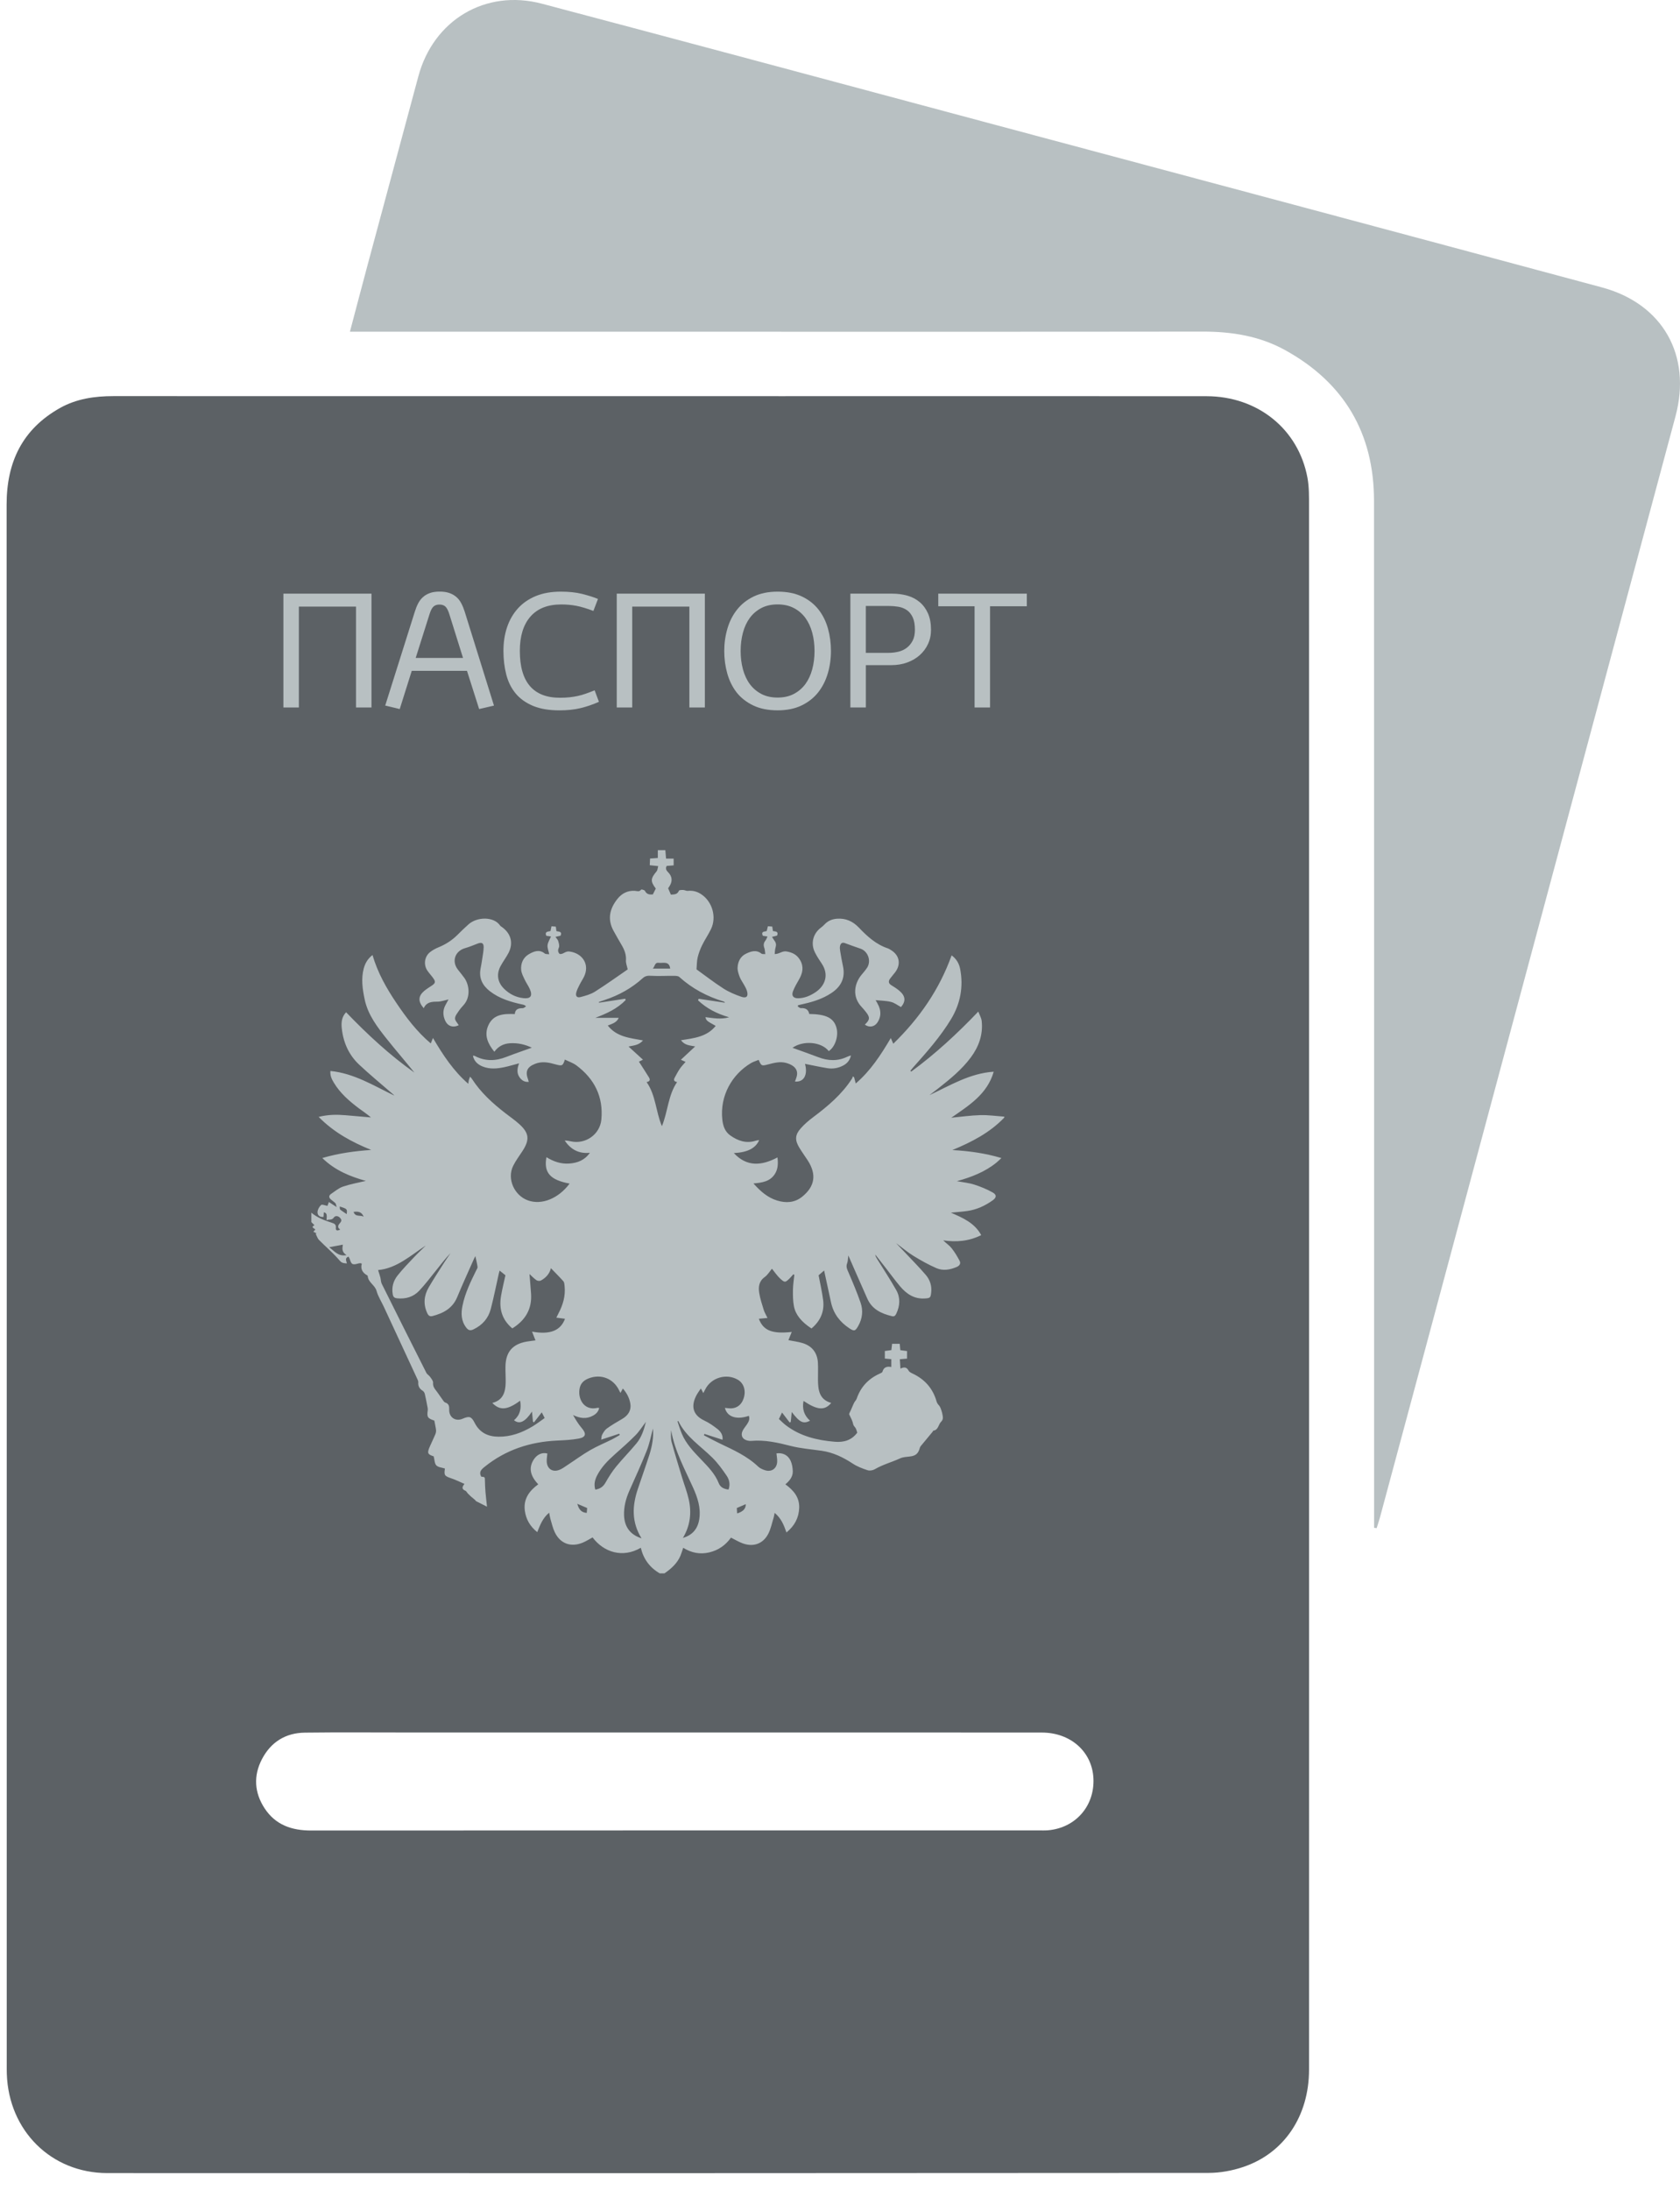
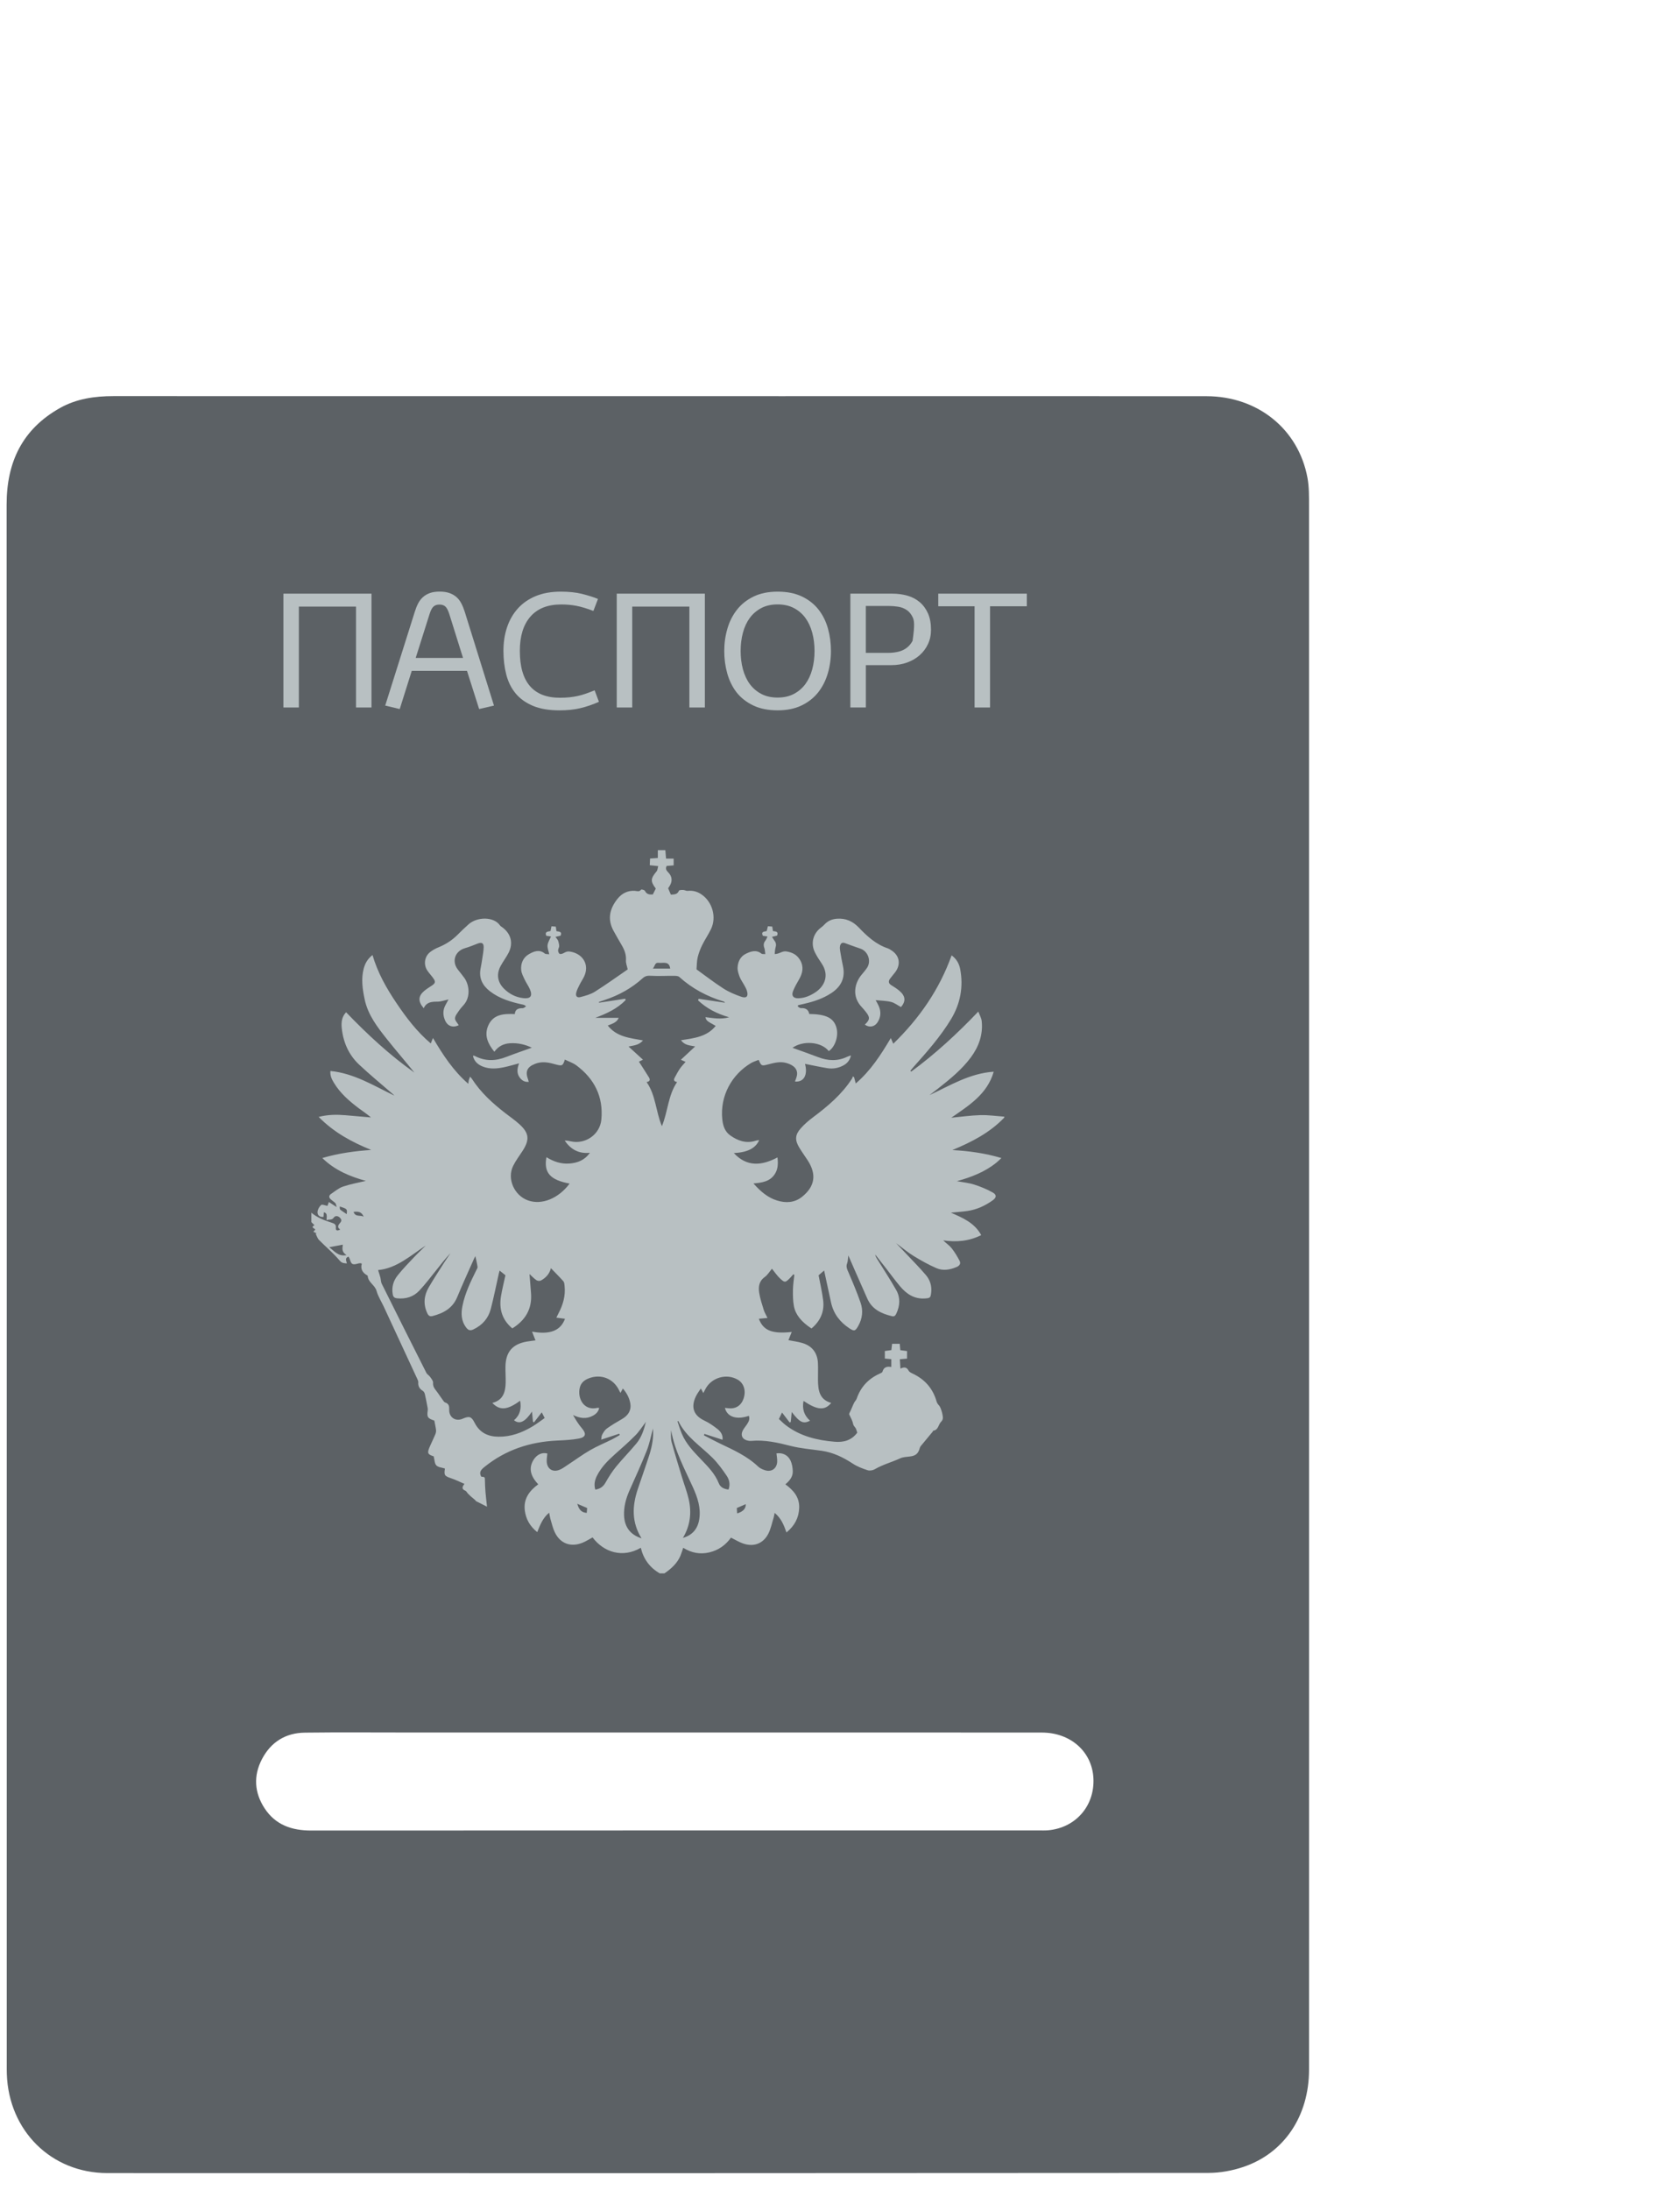
<svg xmlns="http://www.w3.org/2000/svg" width="99" height="129" viewBox="0 0 99 129" fill="none">
  <path d="M77.139 29.81C77.139 29.257 77.147 28.693 77.048 28.152C76.519 25.286 74.123 23.346 71.098 23.341C62.784 23.333 54.468 23.339 46.154 23.339C32.999 23.339 19.843 23.34 6.688 23.336C5.582 23.336 4.511 23.489 3.537 24.035C1.319 25.28 0.389 27.221 0.39 29.727C0.402 60.361 0.397 90.996 0.397 121.632C0.397 121.817 0.395 122.001 0.402 122.186C0.515 125.523 3.017 128.018 6.325 128.02C27.957 128.028 49.59 128.027 71.222 128.01C71.903 128.009 72.613 127.879 73.261 127.661C75.677 126.849 77.139 124.66 77.14 121.924C77.143 106.514 77.141 91.104 77.141 75.693C77.141 60.399 77.143 45.104 77.139 29.81ZM61.767 107.825C61.582 107.84 61.395 107.834 61.211 107.834C46.921 107.834 32.63 107.832 18.341 107.84C17.195 107.841 16.235 107.513 15.592 106.531C14.987 105.606 14.925 104.614 15.439 103.63C15.966 102.624 16.831 102.087 17.965 102.073C19.981 102.048 21.995 102.065 24.01 102.065H39.852C47.032 102.065 54.211 102.062 61.391 102.068C63.093 102.068 64.357 103.2 64.434 104.763C64.513 106.386 63.389 107.68 61.767 107.825Z" fill="#5C6165" />
-   <path d="M80.973 90.005C80.973 89.718 80.973 89.431 80.973 89.143C80.973 69.264 80.978 49.386 80.969 29.506C80.968 25.521 79.205 22.536 75.707 20.613C74.214 19.794 72.58 19.534 70.88 19.535C60.757 19.549 50.633 19.542 40.511 19.542C34.211 19.542 27.909 19.542 21.608 19.542C21.316 19.542 21.023 19.542 20.62 19.542C20.994 18.131 21.33 16.843 21.676 15.556C22.666 11.87 23.663 8.187 24.652 4.501C25.543 1.181 28.608 -0.66 31.934 0.218C40.662 2.527 49.38 4.873 58.101 7.207C70.199 10.444 82.298 13.674 94.391 16.929C97.987 17.896 99.698 20.933 98.735 24.525C93.755 43.088 88.771 61.651 83.788 80.215C82.966 83.275 82.144 86.335 81.319 89.395C81.262 89.608 81.189 89.816 81.123 90.027C81.072 90.019 81.023 90.012 80.973 90.005Z" fill="#B8C0C2" />
  <path d="M39.155 92.69C39.062 92.69 38.97 92.69 38.877 92.69C38.29 92.35 37.918 91.847 37.762 91.182C36.7 91.802 35.584 91.457 34.92 90.572C34.725 90.676 34.539 90.798 34.337 90.881C33.641 91.169 33.013 90.94 32.692 90.267C32.574 90.021 32.514 89.746 32.435 89.482C32.403 89.373 32.39 89.259 32.362 89.115C31.976 89.432 31.83 89.842 31.659 90.261C31.234 89.92 30.997 89.508 30.928 89.001C30.834 88.303 31.192 87.828 31.718 87.443C31.237 86.936 31.152 86.475 31.438 86.007C31.634 85.687 31.948 85.544 32.255 85.629C32.242 85.786 32.211 85.942 32.218 86.096C32.234 86.517 32.543 86.741 32.938 86.602C33.124 86.537 33.289 86.407 33.458 86.296C33.897 86.01 34.319 85.696 34.773 85.434C35.187 85.195 35.634 85.012 36.064 84.798C36.221 84.72 36.371 84.624 36.524 84.538C36.513 84.513 36.5 84.488 36.489 84.463C36.143 84.577 35.797 84.692 35.428 84.813C35.444 84.724 35.437 84.609 35.484 84.521C35.556 84.386 35.644 84.239 35.765 84.153C36.048 83.95 36.353 83.773 36.656 83.597C37.031 83.379 37.209 83.073 37.145 82.688C37.089 82.354 36.934 82.065 36.704 81.8C36.656 81.889 36.617 81.963 36.563 82.061C36.528 81.996 36.507 81.957 36.488 81.917C36.153 81.209 35.406 80.916 34.675 81.209C34.433 81.306 34.246 81.459 34.173 81.725C34.004 82.352 34.389 83.141 35.217 82.937C35.242 82.931 35.27 82.942 35.309 82.947C35.262 83.168 35.12 83.304 34.938 83.402C34.55 83.614 34.166 83.555 33.77 83.362C33.923 83.637 34.082 83.897 34.276 84.124C34.57 84.464 34.533 84.67 34.093 84.751C33.679 84.827 33.251 84.847 32.828 84.866C31.242 84.941 29.802 85.408 28.554 86.416C28.355 86.576 28.208 86.724 28.358 86.993C28.576 87.012 28.572 87.012 28.576 87.222C28.581 87.446 28.59 87.669 28.608 87.893C28.632 88.172 28.665 88.452 28.699 88.762C28.446 88.635 28.254 88.541 28.065 88.442C28.034 88.427 28.018 88.387 27.99 88.362C27.906 88.288 27.819 88.22 27.735 88.146C27.676 88.092 27.617 88.035 27.562 87.977C27.515 87.925 27.481 87.844 27.424 87.821C27.23 87.742 27.198 87.628 27.37 87.419C27.093 87.301 26.857 87.18 26.608 87.097C26.194 86.956 26.157 86.913 26.219 86.513C26.044 86.456 25.823 86.445 25.713 86.329C25.605 86.217 25.609 85.997 25.556 85.796C25.195 85.679 25.159 85.605 25.33 85.215C25.432 84.979 25.549 84.746 25.649 84.509C25.683 84.428 25.705 84.332 25.695 84.248C25.673 84.057 25.627 83.869 25.594 83.689C25.196 83.558 25.15 83.482 25.206 83.085C25.211 83.041 25.21 82.994 25.202 82.949C25.15 82.677 25.1 82.404 25.038 82.136C25.021 82.064 24.977 81.975 24.917 81.939C24.724 81.819 24.629 81.666 24.648 81.434C24.654 81.368 24.616 81.293 24.586 81.227C23.931 79.811 23.274 78.396 22.616 76.98C22.472 76.67 22.279 76.375 22.19 76.05C22.093 75.7 21.694 75.551 21.67 75.171C21.669 75.142 21.605 75.115 21.567 75.09C21.335 74.934 21.242 74.724 21.321 74.447C21.289 74.435 21.264 74.418 21.239 74.418C21.196 74.418 21.15 74.425 21.108 74.436C20.773 74.532 20.707 74.496 20.611 74.174C20.594 74.119 20.558 74.071 20.537 74.029C20.293 74.119 20.419 74.287 20.441 74.429C20.11 74.415 20.099 74.354 19.908 74.14C19.563 73.754 19.163 73.419 18.799 73.048C18.707 72.955 18.668 72.81 18.605 72.689C18.622 72.679 18.639 72.671 18.655 72.661C18.594 72.631 18.534 72.599 18.466 72.565C18.514 72.511 18.548 72.472 18.582 72.433C18.516 72.35 18.288 72.31 18.529 72.179C18.463 72.114 18.407 72.054 18.348 71.996C18.348 71.811 18.348 71.626 18.348 71.441C18.698 71.739 19.119 71.895 19.548 72.033C19.705 72.083 19.81 72.129 19.791 72.331C19.774 72.504 19.881 72.526 20.049 72.431C19.826 72.3 19.959 72.135 20.035 72.05C20.149 71.923 20.129 71.846 20.038 71.745C19.924 71.619 19.752 71.608 19.674 71.725C19.55 71.907 19.388 71.815 19.243 71.883C19.277 71.534 19.25 71.46 19.082 71.419C19.076 71.51 19.071 71.601 19.065 71.69C18.835 71.716 18.701 71.587 18.711 71.399C18.719 71.255 18.814 71.085 18.924 70.987C18.98 70.935 19.154 71.016 19.296 71.041C19.316 70.987 19.345 70.909 19.381 70.813C19.525 70.906 19.652 70.989 19.837 71.11C19.805 71.002 19.803 70.924 19.763 70.882C19.689 70.802 19.592 70.742 19.509 70.671C19.374 70.558 19.359 70.436 19.513 70.333C19.741 70.18 19.96 69.99 20.213 69.904C20.654 69.755 21.118 69.674 21.559 69.569C20.642 69.312 19.748 68.959 18.993 68.222C19.977 67.932 20.918 67.813 21.874 67.744C20.74 67.285 19.687 66.722 18.778 65.799C19.346 65.655 19.848 65.659 20.352 65.699C20.854 65.74 21.357 65.787 21.859 65.83C21.623 65.623 21.374 65.463 21.139 65.287C20.576 64.863 20.047 64.403 19.677 63.79C19.555 63.587 19.443 63.374 19.471 63.093C20.871 63.232 22.026 63.962 23.239 64.544C23.178 64.471 23.104 64.419 23.036 64.359C22.409 63.815 21.767 63.286 21.163 62.718C20.547 62.14 20.224 61.399 20.138 60.561C20.105 60.23 20.136 59.905 20.395 59.634C21.652 60.942 22.958 62.152 24.419 63.187C23.887 62.523 23.331 61.884 22.804 61.221C22.241 60.512 21.683 59.797 21.489 58.875C21.363 58.273 21.274 57.674 21.432 57.065C21.513 56.757 21.66 56.489 21.951 56.263C22.258 57.309 22.771 58.215 23.355 59.081C23.936 59.945 24.562 60.775 25.385 61.47C25.431 61.357 25.463 61.277 25.514 61.15C26.104 62.151 26.714 63.082 27.595 63.849C27.61 63.737 27.613 63.681 27.628 63.629C27.644 63.57 27.67 63.516 27.702 63.428C27.751 63.485 27.784 63.516 27.806 63.552C28.33 64.364 29.032 65.002 29.79 65.587C30.059 65.795 30.343 65.991 30.596 66.219C31.181 66.747 31.223 67.131 30.8 67.793C30.611 68.089 30.394 68.369 30.24 68.682C29.863 69.447 30.303 70.426 31.11 70.717C31.926 71.01 32.916 70.603 33.566 69.727C32.421 69.516 32.033 69.084 32.2 68.172C32.613 68.426 33.052 68.581 33.537 68.547C34.03 68.514 34.458 68.351 34.759 67.912C34.104 67.982 33.631 67.712 33.277 67.194C33.399 67.188 33.513 67.209 33.624 67.235C34.493 67.437 35.355 66.838 35.437 65.954C35.562 64.612 35.03 63.559 33.968 62.765C33.769 62.617 33.519 62.537 33.287 62.422C33.171 62.776 33.135 62.8 32.838 62.731C32.721 62.704 32.606 62.668 32.489 62.64C32.169 62.564 31.852 62.547 31.535 62.671C31.059 62.858 30.939 63.121 31.123 63.606C31.137 63.644 31.145 63.683 31.159 63.734C30.914 63.756 30.756 63.651 30.635 63.492C30.436 63.232 30.474 62.945 30.589 62.643C30.279 62.724 29.998 62.81 29.713 62.87C29.294 62.959 28.87 62.997 28.457 62.836C28.162 62.721 27.944 62.529 27.87 62.207C27.895 62.194 27.904 62.186 27.909 62.187C27.936 62.194 27.962 62.201 27.986 62.212C28.593 62.53 29.205 62.512 29.833 62.266C30.336 62.07 30.847 61.898 31.337 61.721C30.961 61.537 30.522 61.43 30.052 61.46C29.678 61.484 29.366 61.637 29.131 61.961C28.754 61.492 28.523 61.004 28.765 60.433C29.057 59.745 29.683 59.716 30.335 59.74C30.36 59.439 30.561 59.395 30.808 59.394C30.872 59.394 30.938 59.323 31.002 59.284C30.918 59.209 30.86 59.193 30.799 59.181C30.108 59.031 29.437 58.837 28.867 58.394C28.432 58.055 28.212 57.628 28.319 57.064C28.357 56.865 28.392 56.664 28.421 56.464C28.453 56.245 28.497 56.026 28.501 55.806C28.507 55.562 28.389 55.498 28.163 55.582C27.913 55.677 27.666 55.784 27.41 55.856C26.815 56.024 26.604 56.629 26.979 57.117C27.109 57.285 27.248 57.448 27.37 57.62C27.634 57.992 27.765 58.721 27.313 59.217C27.22 59.32 27.127 59.424 27.05 59.538C26.956 59.681 26.821 59.834 26.814 59.99C26.807 60.122 26.954 60.262 27.034 60.398C26.676 60.565 26.366 60.454 26.216 60.087C26.098 59.799 26.094 59.512 26.24 59.231C26.305 59.104 26.375 58.981 26.43 58.879C26.207 58.926 25.986 59.011 25.765 59.01C25.425 59.008 25.128 59.04 24.97 59.396C24.625 58.999 24.637 58.683 25.004 58.372C25.145 58.254 25.306 58.159 25.459 58.055C25.652 57.923 25.676 57.838 25.544 57.646C25.434 57.486 25.298 57.346 25.188 57.186C24.947 56.836 25.011 56.351 25.345 56.09C25.495 55.972 25.67 55.877 25.847 55.805C26.264 55.635 26.632 55.399 26.952 55.081C27.167 54.865 27.387 54.653 27.614 54.451C28.127 53.998 29.102 53.992 29.466 54.52C29.496 54.564 29.549 54.593 29.594 54.625C30.115 55.004 30.261 55.567 29.966 56.138C29.831 56.4 29.649 56.637 29.508 56.896C29.244 57.375 29.309 57.855 29.695 58.241C30.011 58.557 30.394 58.753 30.843 58.803C31.263 58.85 31.396 58.676 31.227 58.282C31.143 58.087 31.014 57.913 30.924 57.721C30.838 57.539 30.735 57.35 30.714 57.157C30.672 56.762 30.828 56.408 31.17 56.211C31.455 56.047 31.787 55.906 32.112 56.18C32.153 56.213 32.232 56.2 32.365 56.216C32.324 56.009 32.248 55.841 32.267 55.681C32.286 55.51 32.393 55.35 32.468 55.168C32.344 55.15 32.265 55.139 32.19 55.129C32.086 54.86 32.304 54.89 32.44 54.85C32.46 54.755 32.478 54.669 32.499 54.569C32.596 54.578 32.674 54.583 32.754 54.59C32.767 54.689 32.778 54.769 32.789 54.855C32.938 54.889 33.144 54.872 33.032 55.125C32.947 55.145 32.863 55.164 32.731 55.193C32.802 55.296 32.873 55.36 32.895 55.438C32.929 55.563 32.98 55.717 32.934 55.82C32.864 55.976 32.871 56.083 32.977 56.198C33.189 56.24 33.305 56.019 33.563 56.055C34.337 56.162 34.759 56.825 34.418 57.534C34.339 57.699 34.232 57.853 34.15 58.019C34.076 58.166 33.998 58.318 33.958 58.476C33.907 58.683 34.001 58.793 34.208 58.739C34.5 58.662 34.806 58.58 35.057 58.422C35.727 57.999 36.371 57.534 36.989 57.11C36.945 56.897 36.875 56.737 36.886 56.583C36.911 56.249 36.802 55.967 36.642 55.691C36.475 55.403 36.307 55.117 36.148 54.824C35.78 54.142 35.932 53.517 36.392 52.947C36.647 52.63 36.989 52.455 37.409 52.48C37.54 52.489 37.673 52.559 37.782 52.408C37.797 52.387 37.979 52.43 38.005 52.483C38.114 52.705 38.294 52.704 38.47 52.694C38.533 52.569 38.586 52.462 38.645 52.348C38.322 51.916 38.332 51.763 38.692 51.332C38.752 51.26 38.753 51.14 38.788 51.024C38.599 51.004 38.456 50.989 38.289 50.971C38.296 50.829 38.301 50.707 38.307 50.577C38.474 50.566 38.61 50.556 38.764 50.545C38.764 50.377 38.764 50.23 38.764 50.084C38.912 50.084 39.06 50.084 39.208 50.084C39.221 50.245 39.234 50.405 39.249 50.582C39.42 50.582 39.555 50.582 39.697 50.582C39.697 50.725 39.697 50.847 39.697 50.98C39.544 50.993 39.409 51.003 39.284 51.014C39.199 51.186 39.273 51.286 39.38 51.395C39.602 51.621 39.633 51.889 39.484 52.155C39.44 52.234 39.386 52.308 39.372 52.33C39.437 52.48 39.483 52.589 39.534 52.705C39.714 52.689 39.911 52.711 40.008 52.475C40.026 52.431 40.174 52.427 40.261 52.43C40.35 52.433 40.442 52.493 40.528 52.483C40.819 52.451 41.08 52.52 41.318 52.678C41.978 53.114 42.24 54.023 41.898 54.735C41.743 55.058 41.536 55.357 41.377 55.68C41.265 55.908 41.173 56.152 41.113 56.4C41.062 56.614 41.067 56.842 41.045 57.107C41.543 57.466 42.069 57.874 42.627 58.233C42.949 58.44 43.313 58.593 43.676 58.719C43.996 58.831 44.114 58.692 44.014 58.368C43.976 58.245 43.908 58.133 43.847 58.019C43.764 57.865 43.654 57.721 43.591 57.559C43.525 57.382 43.456 57.188 43.465 57.004C43.48 56.657 43.632 56.343 43.954 56.187C44.246 56.045 44.567 55.931 44.877 56.184C44.912 56.212 44.981 56.198 45.097 56.208C45.077 56.072 45.078 55.953 45.041 55.849C44.981 55.684 44.995 55.548 45.106 55.41C45.156 55.349 45.18 55.266 45.227 55.172C45.101 55.151 45.022 55.139 44.951 55.128C44.828 54.853 45.06 54.892 45.18 54.851C45.205 54.751 45.227 54.666 45.252 54.566C45.345 54.573 45.425 54.579 45.508 54.586C45.523 54.683 45.534 54.762 45.548 54.851C45.708 54.875 45.897 54.875 45.789 55.12C45.704 55.14 45.621 55.16 45.493 55.192C45.554 55.286 45.591 55.354 45.637 55.416C45.737 55.544 45.75 55.675 45.7 55.831C45.664 55.942 45.668 56.066 45.651 56.205C45.936 56.204 46.09 56.006 46.353 56.052C46.717 56.115 46.97 56.254 47.151 56.565C47.377 56.957 47.301 57.324 47.091 57.692C46.959 57.924 46.82 58.157 46.727 58.405C46.63 58.667 46.758 58.815 47.037 58.81C47.419 58.803 47.754 58.657 48.067 58.447C48.614 58.076 48.871 57.435 48.421 56.764C48.278 56.55 48.133 56.331 48.02 56.101C47.76 55.575 47.913 54.993 48.38 54.646C48.453 54.591 48.524 54.532 48.585 54.464C48.784 54.248 49.034 54.145 49.32 54.123C49.836 54.083 50.257 54.276 50.609 54.644C51.102 55.163 51.626 55.641 52.327 55.873C52.386 55.892 52.442 55.931 52.496 55.965C53.009 56.273 53.109 56.808 52.745 57.286C52.649 57.411 52.542 57.527 52.45 57.655C52.341 57.808 52.353 57.938 52.53 58.044C52.688 58.138 52.844 58.241 52.986 58.358C53.371 58.678 53.386 58.986 53.095 59.328C52.888 59.218 52.706 59.072 52.502 59.024C52.209 58.953 51.897 58.952 51.601 58.921C51.653 59.018 51.73 59.143 51.788 59.277C51.928 59.605 51.906 59.929 51.711 60.229C51.535 60.501 51.22 60.551 50.963 60.362C51.273 60.072 51.282 59.931 51.006 59.591C50.937 59.505 50.866 59.419 50.79 59.339C50.171 58.696 50.37 57.906 50.769 57.428C50.881 57.293 50.997 57.16 51.094 57.014C51.354 56.623 51.158 56.049 50.717 55.891C50.413 55.782 50.106 55.684 49.806 55.566C49.622 55.493 49.537 55.578 49.502 55.731C49.482 55.827 49.494 55.934 49.511 56.033C49.559 56.325 49.609 56.615 49.672 56.904C49.828 57.61 49.565 58.129 48.977 58.512C48.498 58.825 47.967 59.003 47.415 59.129C47.286 59.16 47.155 59.189 47.026 59.22C47.022 59.245 47.017 59.27 47.013 59.295C47.073 59.328 47.136 59.395 47.193 59.392C47.458 59.375 47.639 59.464 47.687 59.734C48.695 59.751 49.13 59.973 49.291 60.543C49.429 61.027 49.213 61.68 48.837 61.923C48.399 61.363 47.32 61.285 46.7 61.728C47.184 61.904 47.704 62.083 48.217 62.28C48.797 62.503 49.368 62.526 49.936 62.251C49.996 62.222 50.061 62.208 50.147 62.177C50.081 62.462 49.925 62.642 49.71 62.76C49.419 62.92 49.098 62.982 48.771 62.931C48.322 62.858 47.876 62.76 47.437 62.674C47.615 63.321 47.369 63.766 46.848 63.715C46.885 63.601 46.935 63.491 46.959 63.374C47.033 63.018 46.807 62.756 46.35 62.625C45.964 62.515 45.601 62.619 45.234 62.714C44.88 62.807 44.859 62.794 44.707 62.439C44.556 62.501 44.393 62.547 44.253 62.63C43.138 63.292 42.417 64.55 42.564 65.948C42.603 66.312 42.709 66.658 43.03 66.888C43.487 67.213 43.978 67.381 44.542 67.199C44.6 67.18 44.664 67.177 44.737 67.166C44.527 67.652 44.038 67.89 43.245 67.93C44.015 68.761 44.895 68.675 45.816 68.186C45.868 68.629 45.821 68.913 45.658 69.167C45.372 69.612 44.902 69.674 44.399 69.72C44.813 70.183 45.234 70.552 45.791 70.724C46.314 70.886 46.826 70.857 47.263 70.507C48.029 69.894 48.129 69.183 47.596 68.358C47.43 68.103 47.248 67.856 47.093 67.595C46.837 67.167 46.849 66.856 47.18 66.481C47.397 66.233 47.654 66.013 47.918 65.816C48.788 65.164 49.611 64.471 50.207 63.544C50.232 63.506 50.238 63.456 50.253 63.412C50.279 63.43 50.306 63.448 50.332 63.465C50.361 63.576 50.391 63.685 50.428 63.83C51.305 63.077 51.908 62.143 52.494 61.153C52.546 61.275 52.583 61.36 52.639 61.489C54.178 59.992 55.353 58.3 56.077 56.282C56.367 56.493 56.522 56.773 56.583 57.095C56.78 58.137 56.592 59.128 56.052 60.027C55.421 61.075 54.606 61.988 53.794 62.902C53.743 62.959 53.696 63.02 53.646 63.08C53.663 63.096 53.679 63.113 53.696 63.131C55.107 62.095 56.391 60.914 57.65 59.594C57.728 59.803 57.832 59.972 57.85 60.151C57.936 60.954 57.675 61.67 57.204 62.301C56.676 63.01 55.992 63.567 55.301 64.111C55.126 64.248 54.948 64.38 54.772 64.517C55.993 63.944 57.153 63.228 58.558 63.136C58.175 64.475 57.073 65.138 56.057 65.848C56.621 65.794 57.198 65.709 57.778 65.694C58.245 65.681 58.713 65.751 59.182 65.783C59.182 65.801 59.182 65.82 59.182 65.838C58.325 66.734 57.251 67.284 56.121 67.751C57.09 67.808 58.035 67.93 59.012 68.223C58.889 68.337 58.806 68.419 58.716 68.493C58.043 69.038 57.257 69.344 56.388 69.585C56.763 69.655 57.098 69.686 57.41 69.786C57.783 69.905 58.153 70.058 58.495 70.249C58.747 70.389 58.726 70.552 58.494 70.717C58.043 71.037 57.551 71.264 57 71.342C56.68 71.387 56.356 71.408 56.034 71.44C56.736 71.747 57.426 72.036 57.822 72.763C57.083 73.132 56.345 73.183 55.583 73.073C55.75 73.241 55.942 73.363 56.077 73.533C56.257 73.759 56.409 74.014 56.545 74.271C56.634 74.438 56.549 74.564 56.373 74.641C55.984 74.806 55.574 74.878 55.187 74.711C54.716 74.507 54.263 74.253 53.825 73.984C53.476 73.769 53.161 73.499 52.803 73.233C53.008 73.448 53.19 73.637 53.369 73.829C53.767 74.253 54.177 74.666 54.555 75.108C54.801 75.395 54.917 75.748 54.874 76.139C54.84 76.459 54.812 76.478 54.483 76.496C53.868 76.532 53.419 76.226 53.048 75.789C52.744 75.429 52.467 75.046 52.178 74.675C51.979 74.42 51.778 74.164 51.578 73.908C51.592 74.019 51.646 74.101 51.697 74.183C52.071 74.788 52.463 75.381 52.813 76C53.065 76.446 53.038 76.921 52.819 77.386C52.765 77.5 52.703 77.573 52.569 77.54C51.936 77.39 51.382 77.133 51.102 76.488C50.867 75.946 50.626 75.406 50.386 74.866C50.261 74.581 50.136 74.297 49.99 73.961C49.964 74.154 49.969 74.299 49.921 74.422C49.839 74.629 49.924 74.784 50.002 74.964C50.253 75.548 50.502 76.136 50.71 76.737C50.876 77.209 50.822 77.686 50.567 78.128C50.399 78.42 50.337 78.442 50.049 78.251C49.496 77.886 49.115 77.391 48.972 76.732C48.835 76.101 48.699 75.472 48.564 74.848C48.456 74.942 48.342 75.041 48.239 75.13C48.33 75.609 48.442 76.094 48.506 76.586C48.595 77.269 48.341 77.825 47.819 78.263C47.237 77.882 46.881 77.461 46.785 76.952C46.725 76.638 46.723 76.31 46.727 75.989C46.731 75.693 46.78 75.397 46.809 75.102C46.789 75.092 46.77 75.082 46.749 75.073C46.675 75.153 46.607 75.238 46.53 75.315C46.279 75.558 46.249 75.573 45.985 75.334C45.79 75.156 45.643 74.928 45.49 74.742C45.363 74.892 45.242 75.105 45.062 75.234C44.721 75.479 44.685 75.815 44.739 76.164C44.792 76.507 44.906 76.841 45.008 77.174C45.052 77.319 45.136 77.452 45.227 77.643C45.03 77.662 44.874 77.676 44.717 77.691C44.98 78.382 45.49 78.595 46.656 78.467C46.582 78.652 46.518 78.812 46.461 78.952C46.739 79.008 47.026 79.041 47.297 79.124C47.858 79.297 48.167 79.698 48.199 80.289C48.217 80.63 48.197 80.973 48.202 81.313C48.209 81.903 48.286 82.456 48.983 82.649C48.596 83.111 48.168 83.076 47.351 82.531C47.259 82.997 47.382 83.384 47.735 83.698C47.333 83.9 47.129 83.8 46.656 83.184C46.635 83.394 46.616 83.582 46.598 83.768C46.577 83.779 46.557 83.792 46.536 83.803C46.388 83.608 46.239 83.415 46.085 83.215C46.026 83.334 45.968 83.455 45.9 83.596C46.038 83.721 46.158 83.849 46.296 83.954C47.148 84.61 48.142 84.849 49.191 84.937C49.728 84.981 50.177 84.852 50.517 84.402C50.492 84.328 50.473 84.238 50.434 84.157C50.391 84.071 50.297 84.001 50.281 83.914C50.239 83.703 50.139 83.522 50.046 83.334C50.02 83.28 50.099 83.173 50.132 83.091C50.167 83.006 50.203 82.923 50.241 82.84C50.273 82.767 50.302 82.692 50.341 82.623C50.385 82.545 50.456 82.478 50.484 82.396C50.719 81.71 51.17 81.227 51.829 80.928C51.895 80.899 51.989 80.86 52.003 80.809C52.078 80.537 52.267 80.485 52.524 80.532C52.524 80.367 52.524 80.225 52.524 80.071C52.382 80.057 52.259 80.046 52.142 80.035C52.142 79.871 52.142 79.734 52.142 79.59C52.282 79.57 52.405 79.554 52.527 79.537C52.544 79.397 52.556 79.28 52.57 79.166C52.734 79.166 52.876 79.166 53.02 79.166C53.033 79.305 53.043 79.422 53.054 79.541C53.198 79.559 53.325 79.576 53.45 79.593C53.45 79.753 53.45 79.894 53.45 80.039C53.304 80.051 53.177 80.061 53.027 80.075C53.038 80.264 53.05 80.431 53.061 80.627C53.304 80.509 53.44 80.553 53.544 80.749C53.586 80.827 53.692 80.878 53.779 80.92C54.498 81.258 54.976 81.799 55.193 82.569C55.218 82.657 55.28 82.742 55.346 82.81C55.451 82.923 55.605 83.469 55.551 83.611C55.532 83.661 55.504 83.714 55.465 83.75C55.29 83.914 55.307 84.248 54.99 84.285C54.981 84.286 54.98 84.321 54.969 84.334C54.759 84.588 54.546 84.841 54.337 85.097C54.286 85.156 54.225 85.219 54.206 85.29C54.116 85.633 53.963 85.765 53.615 85.805C53.423 85.828 53.218 85.835 53.048 85.913C52.553 86.139 52.024 86.279 51.548 86.556C51.433 86.623 51.25 86.655 51.127 86.614C50.824 86.514 50.516 86.398 50.252 86.224C49.687 85.853 49.098 85.567 48.425 85.469C47.814 85.38 47.191 85.334 46.596 85.183C45.829 84.987 45.07 84.814 44.274 84.885C44.21 84.891 44.143 84.885 44.081 84.873C43.746 84.808 43.619 84.555 43.779 84.257C43.844 84.136 43.939 84.032 44.015 83.915C44.115 83.762 44.203 83.605 44.128 83.409C43.408 83.659 42.849 83.476 42.717 82.941C42.785 82.948 42.848 82.955 42.91 82.962C43.341 83.017 43.672 82.813 43.814 82.403C43.975 81.94 43.84 81.493 43.477 81.281C42.805 80.888 41.901 81.159 41.555 81.857C41.525 81.918 41.493 81.978 41.445 82.07C41.392 81.968 41.356 81.9 41.302 81.797C41.213 81.93 41.135 82.031 41.073 82.14C40.721 82.76 40.759 83.34 41.516 83.694C41.79 83.822 42.043 84.001 42.282 84.188C42.482 84.343 42.611 84.557 42.577 84.819C42.217 84.702 41.864 84.588 41.511 84.474C41.501 84.5 41.49 84.528 41.48 84.555C41.79 84.715 42.097 84.883 42.413 85.034C43.213 85.416 44.025 85.776 44.68 86.402C44.782 86.499 44.93 86.562 45.066 86.609C45.455 86.742 45.779 86.523 45.798 86.111C45.805 85.95 45.771 85.786 45.755 85.622C46.115 85.568 46.434 85.714 46.591 86.058C46.675 86.245 46.71 86.464 46.717 86.67C46.727 86.997 46.531 87.236 46.281 87.444C46.763 87.797 47.117 88.207 47.095 88.831C47.074 89.425 46.819 89.892 46.345 90.281C46.188 89.826 46.025 89.436 45.648 89.126C45.623 89.25 45.615 89.322 45.594 89.391C45.493 89.715 45.427 90.059 45.275 90.356C44.967 90.95 44.4 91.151 43.771 90.924C43.532 90.838 43.309 90.701 43.076 90.584C42.759 91.026 42.342 91.323 41.805 91.453C41.256 91.585 40.746 91.485 40.261 91.183C40.201 91.357 40.158 91.504 40.1 91.647C39.908 92.099 39.555 92.417 39.155 92.69ZM29.011 82.649C29.641 82.492 29.787 82.014 29.798 81.459C29.805 81.145 29.781 80.831 29.786 80.518C29.797 79.65 30.197 79.181 31.048 79.034C31.217 79.005 31.39 78.987 31.555 78.965C31.491 78.802 31.428 78.641 31.353 78.449C32.421 78.643 33.039 78.386 33.294 77.691C33.137 77.671 32.977 77.65 32.785 77.625C32.847 77.498 32.879 77.433 32.913 77.368C33.177 76.867 33.33 76.34 33.271 75.769C33.262 75.671 33.256 75.548 33.198 75.481C32.966 75.217 32.713 74.97 32.464 74.711C32.385 75.042 32.169 75.277 31.876 75.437C31.809 75.473 31.679 75.463 31.615 75.42C31.469 75.322 31.348 75.188 31.202 75.056C31.234 75.465 31.269 75.84 31.294 76.215C31.356 77.129 30.949 77.786 30.19 78.258C29.58 77.748 29.399 77.101 29.524 76.356C29.595 75.939 29.698 75.527 29.784 75.128C29.674 75.04 29.565 74.952 29.441 74.852C29.424 74.913 29.407 74.971 29.394 75.031C29.238 75.725 29.1 76.422 28.922 77.109C28.778 77.664 28.428 78.065 27.899 78.317C27.708 78.409 27.595 78.367 27.476 78.214C27.171 77.819 27.161 77.37 27.255 76.919C27.406 76.179 27.734 75.505 28.066 74.834C28.098 74.77 28.15 74.696 28.141 74.635C28.113 74.431 28.062 74.231 28.013 74C27.98 74.064 27.954 74.108 27.933 74.156C27.601 74.907 27.257 75.654 26.943 76.414C26.669 77.076 26.133 77.363 25.491 77.53C25.325 77.573 25.243 77.505 25.175 77.355C24.935 76.831 24.982 76.325 25.264 75.841C25.548 75.355 25.856 74.882 26.158 74.407C26.283 74.21 26.419 74.018 26.55 73.825C26.245 74.137 25.987 74.482 25.717 74.817C25.388 75.227 25.07 75.648 24.711 76.032C24.364 76.403 23.908 76.54 23.398 76.486C23.25 76.471 23.172 76.414 23.145 76.256C23.068 75.835 23.178 75.455 23.434 75.135C23.733 74.761 24.067 74.415 24.397 74.067C24.621 73.829 24.861 73.606 25.093 73.376C24.191 73.965 23.387 74.717 22.28 74.823C22.334 74.996 22.38 75.128 22.415 75.263C22.447 75.384 22.441 75.522 22.496 75.63C23.367 77.383 24.244 79.133 25.127 80.88C25.172 80.97 25.284 81.024 25.343 81.111C25.419 81.219 25.528 81.347 25.52 81.458C25.506 81.647 25.577 81.769 25.683 81.903C25.819 82.076 25.938 82.264 26.069 82.443C26.118 82.509 26.166 82.6 26.233 82.623C26.45 82.691 26.478 82.845 26.471 83.035C26.453 83.497 26.838 83.761 27.257 83.582C27.655 83.411 27.777 83.441 27.968 83.817C28.261 84.395 28.743 84.631 29.364 84.639C30.1 84.65 30.761 84.404 31.38 84.033C31.628 83.885 31.858 83.704 32.096 83.539C32.02 83.39 31.969 83.288 31.926 83.204C31.77 83.404 31.617 83.6 31.466 83.794C31.447 83.781 31.427 83.768 31.406 83.754C31.388 83.573 31.371 83.393 31.349 83.159C30.942 83.775 30.608 83.925 30.289 83.668C30.651 83.365 30.732 82.973 30.651 82.518C29.898 83.073 29.455 83.111 29.011 82.649ZM35.816 60.416C36.347 61.095 37.127 61.149 37.891 61.293C37.647 61.581 37.335 61.588 37.039 61.653C37.331 61.92 37.599 62.165 37.889 62.429C37.77 62.487 37.693 62.525 37.651 62.544C37.854 62.861 38.05 63.159 38.236 63.462C38.312 63.585 38.329 63.708 38.103 63.747C38.648 64.525 38.638 65.467 39.005 66.347C39.366 65.463 39.366 64.526 39.901 63.745C39.694 63.712 39.693 63.606 39.761 63.483C39.858 63.305 39.951 63.124 40.065 62.957C40.161 62.815 40.285 62.693 40.4 62.558C40.306 62.515 40.232 62.48 40.123 62.432C40.413 62.162 40.681 61.912 40.966 61.647C40.646 61.587 40.346 61.583 40.129 61.281C40.901 61.16 41.655 61.085 42.175 60.437C41.629 60.133 41.629 60.133 41.569 59.922C42.022 59.977 42.472 60.068 42.966 59.929C42.25 59.724 41.643 59.413 41.135 58.932C41.148 58.901 41.159 58.871 41.172 58.84C41.687 58.917 42.203 58.995 42.717 59.071C42.699 59.024 42.675 59.01 42.65 59.003C41.673 58.707 40.791 58.243 40.029 57.553C39.958 57.489 39.812 57.489 39.701 57.488C39.251 57.484 38.799 57.512 38.349 57.485C38.157 57.474 38.019 57.496 37.876 57.626C37.223 58.216 36.468 58.635 35.633 58.91C35.517 58.947 35.402 58.99 35.288 59.029C35.292 59.043 35.297 59.057 35.301 59.071C35.815 58.993 36.328 58.915 36.842 58.837C36.852 58.864 36.86 58.89 36.87 58.915C36.375 59.427 35.745 59.713 35.08 59.962C35.538 59.962 35.997 59.962 36.46 59.962C36.353 60.232 36.089 60.309 35.816 60.416ZM40.243 90.601C40.819 90.434 41.127 90.05 41.21 89.476C41.305 88.816 41.105 88.221 40.839 87.632C40.346 86.534 39.757 85.471 39.548 84.257C39.538 84.495 39.52 84.738 39.58 84.96C39.768 85.654 39.982 86.339 40.189 87.027C40.319 87.46 40.485 87.883 40.585 88.323C40.766 89.116 40.674 89.883 40.243 90.601ZM37.805 90.626C37.206 89.664 37.258 88.704 37.583 87.728C37.811 87.045 38.055 86.368 38.274 85.683C38.435 85.174 38.521 84.649 38.479 84.159C38.365 84.573 38.278 85.04 38.107 85.473C37.795 86.263 37.437 87.033 37.094 87.808C36.885 88.279 36.755 88.765 36.775 89.283C36.803 89.956 37.141 90.416 37.805 90.626ZM39.972 83.714C39.955 83.722 39.939 83.729 39.923 83.737C40.005 83.976 40.078 84.218 40.174 84.452C40.425 85.063 40.881 85.526 41.327 85.993C41.729 86.413 42.136 86.824 42.357 87.383C42.452 87.622 42.668 87.726 42.932 87.751C43.042 87.451 42.978 87.172 42.827 86.947C42.571 86.567 42.297 86.189 41.974 85.87C41.274 85.177 40.417 84.641 39.972 83.714ZM35.08 87.756C35.355 87.715 35.544 87.59 35.684 87.34C35.868 87.013 36.071 86.691 36.307 86.402C36.692 85.931 37.123 85.498 37.509 85.03C37.798 84.678 37.943 84.252 38.062 83.765C37.834 84.063 37.662 84.339 37.438 84.564C37.049 84.956 36.632 85.322 36.219 85.689C35.811 86.053 35.43 86.439 35.18 86.934C35.053 87.187 34.988 87.451 35.08 87.756ZM19.4 73.476C19.707 73.707 19.934 74.039 20.423 73.94C20.131 73.768 20.168 73.543 20.204 73.326C19.955 73.373 19.702 73.42 19.4 73.476ZM39.494 57.061C39.434 56.591 39.07 56.755 38.813 56.721C38.582 56.689 38.6 56.919 38.47 57.061C38.843 57.061 39.167 57.061 39.494 57.061ZM34.599 88.84C34.382 88.746 34.203 88.67 34.02 88.592C34.114 88.945 34.279 89.108 34.578 89.127C34.585 89.03 34.592 88.934 34.599 88.84ZM43.437 89.158C43.798 89.051 43.957 88.868 43.946 88.612C43.775 88.685 43.601 88.76 43.419 88.841C43.425 88.942 43.43 89.04 43.437 89.158ZM21.431 71.686C21.327 71.402 21.12 71.352 20.835 71.395C20.949 71.731 21.26 71.552 21.431 71.686ZM20.02 71.076C20.029 71.145 20.013 71.23 20.047 71.258C20.169 71.359 20.306 71.441 20.43 71.526C20.468 71.223 20.468 71.223 20.02 71.076Z" fill="#B8C0C2" />
  <path d="M16.701 34.973H21.891V41.679H20.979V35.736H17.611V41.679H16.7V34.973H16.701Z" fill="#B8C0C2" />
  <path d="M24.448 36.024C24.504 35.845 24.569 35.684 24.644 35.541C24.72 35.397 24.814 35.275 24.928 35.174C25.043 35.071 25.18 34.993 25.337 34.936C25.495 34.88 25.685 34.852 25.909 34.852C26.133 34.852 26.323 34.88 26.482 34.936C26.64 34.992 26.776 35.069 26.89 35.168C27.006 35.267 27.102 35.39 27.178 35.535C27.256 35.681 27.323 35.841 27.378 36.014L29.109 41.567L28.235 41.771L27.519 39.521H24.264L23.556 41.771L22.7 41.567L24.448 36.024ZM27.285 38.76L26.476 36.174C26.408 35.958 26.33 35.81 26.244 35.732C26.157 35.654 26.043 35.616 25.899 35.616C25.751 35.616 25.633 35.654 25.547 35.732C25.459 35.81 25.382 35.958 25.314 36.174L24.496 38.76H27.285Z" fill="#B8C0C2" />
  <path d="M35.294 41.345C34.934 41.506 34.572 41.63 34.209 41.717C33.847 41.805 33.432 41.848 32.968 41.848C32.348 41.848 31.827 41.759 31.406 41.583C30.985 41.406 30.644 41.163 30.387 40.853C30.13 40.543 29.945 40.172 29.834 39.741C29.723 39.31 29.667 38.843 29.667 38.341C29.667 37.84 29.738 37.375 29.881 36.951C30.024 36.526 30.236 36.158 30.518 35.845C30.8 35.532 31.152 35.289 31.574 35.115C31.995 34.942 32.486 34.855 33.043 34.855C33.527 34.855 33.944 34.899 34.294 34.986C34.644 35.074 34.959 35.172 35.238 35.284L34.968 35.991C34.77 35.916 34.589 35.855 34.423 35.805C34.259 35.755 34.102 35.716 33.954 35.688C33.805 35.66 33.659 35.641 33.516 35.628C33.373 35.616 33.224 35.61 33.07 35.61C32.276 35.61 31.672 35.849 31.256 36.326C30.84 36.804 30.633 37.477 30.633 38.344C30.633 39.268 30.832 39.959 31.228 40.418C31.624 40.877 32.214 41.106 32.995 41.106C33.206 41.106 33.396 41.096 33.567 41.078C33.738 41.06 33.901 41.033 34.055 40.999C34.209 40.965 34.367 40.92 34.525 40.864C34.683 40.808 34.856 40.743 35.041 40.668L35.294 41.345Z" fill="#B8C0C2" />
  <path d="M36.346 34.973H41.536V41.679H40.624V35.736H37.256V41.679H36.344V34.973H36.346Z" fill="#B8C0C2" />
  <path d="M43.405 40.788C43.156 40.465 42.974 40.093 42.856 39.671C42.738 39.25 42.679 38.81 42.679 38.351C42.679 37.892 42.742 37.452 42.866 37.031C42.989 36.609 43.178 36.237 43.433 35.915C43.687 35.592 44.012 35.335 44.41 35.143C44.806 34.951 45.279 34.855 45.823 34.855C46.382 34.855 46.86 34.951 47.261 35.143C47.661 35.335 47.986 35.593 48.238 35.915C48.489 36.237 48.673 36.609 48.791 37.031C48.909 37.453 48.967 37.892 48.967 38.351C48.967 38.81 48.905 39.25 48.781 39.671C48.657 40.093 48.468 40.465 48.214 40.788C47.96 41.11 47.634 41.367 47.237 41.559C46.839 41.751 46.368 41.847 45.823 41.847C45.265 41.847 44.786 41.751 44.386 41.559C43.986 41.367 43.659 41.11 43.405 40.788ZM44.864 40.881C45.137 41.024 45.456 41.095 45.822 41.095C46.188 41.095 46.507 41.024 46.78 40.881C47.052 40.737 47.279 40.544 47.459 40.3C47.639 40.055 47.773 39.765 47.864 39.43C47.954 39.095 47.999 38.735 47.999 38.351C47.999 37.966 47.954 37.608 47.864 37.273C47.773 36.938 47.639 36.648 47.459 36.402C47.28 36.158 47.053 35.963 46.78 35.821C46.507 35.678 46.188 35.607 45.822 35.607C45.456 35.607 45.137 35.678 44.864 35.821C44.592 35.965 44.365 36.158 44.185 36.402C44.005 36.647 43.869 36.938 43.78 37.273C43.69 37.608 43.645 37.967 43.645 38.351C43.645 38.736 43.69 39.095 43.78 39.43C43.871 39.765 44.005 40.055 44.185 40.3C44.365 40.544 44.592 40.737 44.864 40.881Z" fill="#B8C0C2" />
-   <path d="M50.111 34.973H52.585C52.895 34.973 53.188 35.012 53.464 35.089C53.739 35.167 53.98 35.292 54.189 35.466C54.396 35.64 54.562 35.861 54.682 36.13C54.803 36.4 54.863 36.724 54.863 37.102C54.863 37.412 54.803 37.694 54.682 37.948C54.562 38.203 54.398 38.421 54.189 38.604C53.98 38.788 53.734 38.93 53.45 39.032C53.165 39.135 52.855 39.185 52.52 39.185H51.023V41.678H50.111V34.973ZM52.371 38.461C52.557 38.461 52.743 38.439 52.93 38.396C53.116 38.353 53.28 38.278 53.423 38.172C53.566 38.066 53.683 37.928 53.776 37.754C53.869 37.58 53.915 37.363 53.915 37.103C53.915 36.8 53.872 36.554 53.785 36.368C53.697 36.182 53.582 36.04 53.436 35.94C53.29 35.841 53.124 35.776 52.938 35.744C52.752 35.714 52.56 35.698 52.361 35.698H51.022V38.461H52.371Z" fill="#B8C0C2" />
+   <path d="M50.111 34.973H52.585C52.895 34.973 53.188 35.012 53.464 35.089C53.739 35.167 53.98 35.292 54.189 35.466C54.396 35.64 54.562 35.861 54.682 36.13C54.803 36.4 54.863 36.724 54.863 37.102C54.863 37.412 54.803 37.694 54.682 37.948C54.562 38.203 54.398 38.421 54.189 38.604C53.98 38.788 53.734 38.93 53.45 39.032C53.165 39.135 52.855 39.185 52.52 39.185H51.023V41.678H50.111V34.973ZM52.371 38.461C52.557 38.461 52.743 38.439 52.93 38.396C53.116 38.353 53.28 38.278 53.423 38.172C53.566 38.066 53.683 37.928 53.776 37.754C53.915 36.8 53.872 36.554 53.785 36.368C53.697 36.182 53.582 36.04 53.436 35.94C53.29 35.841 53.124 35.776 52.938 35.744C52.752 35.714 52.56 35.698 52.361 35.698H51.022V38.461H52.371Z" fill="#B8C0C2" />
  <path d="M57.432 35.716H55.291V34.973H60.509V35.716H58.342V41.679H57.431V35.716H57.432Z" fill="#B8C0C2" />
</svg>